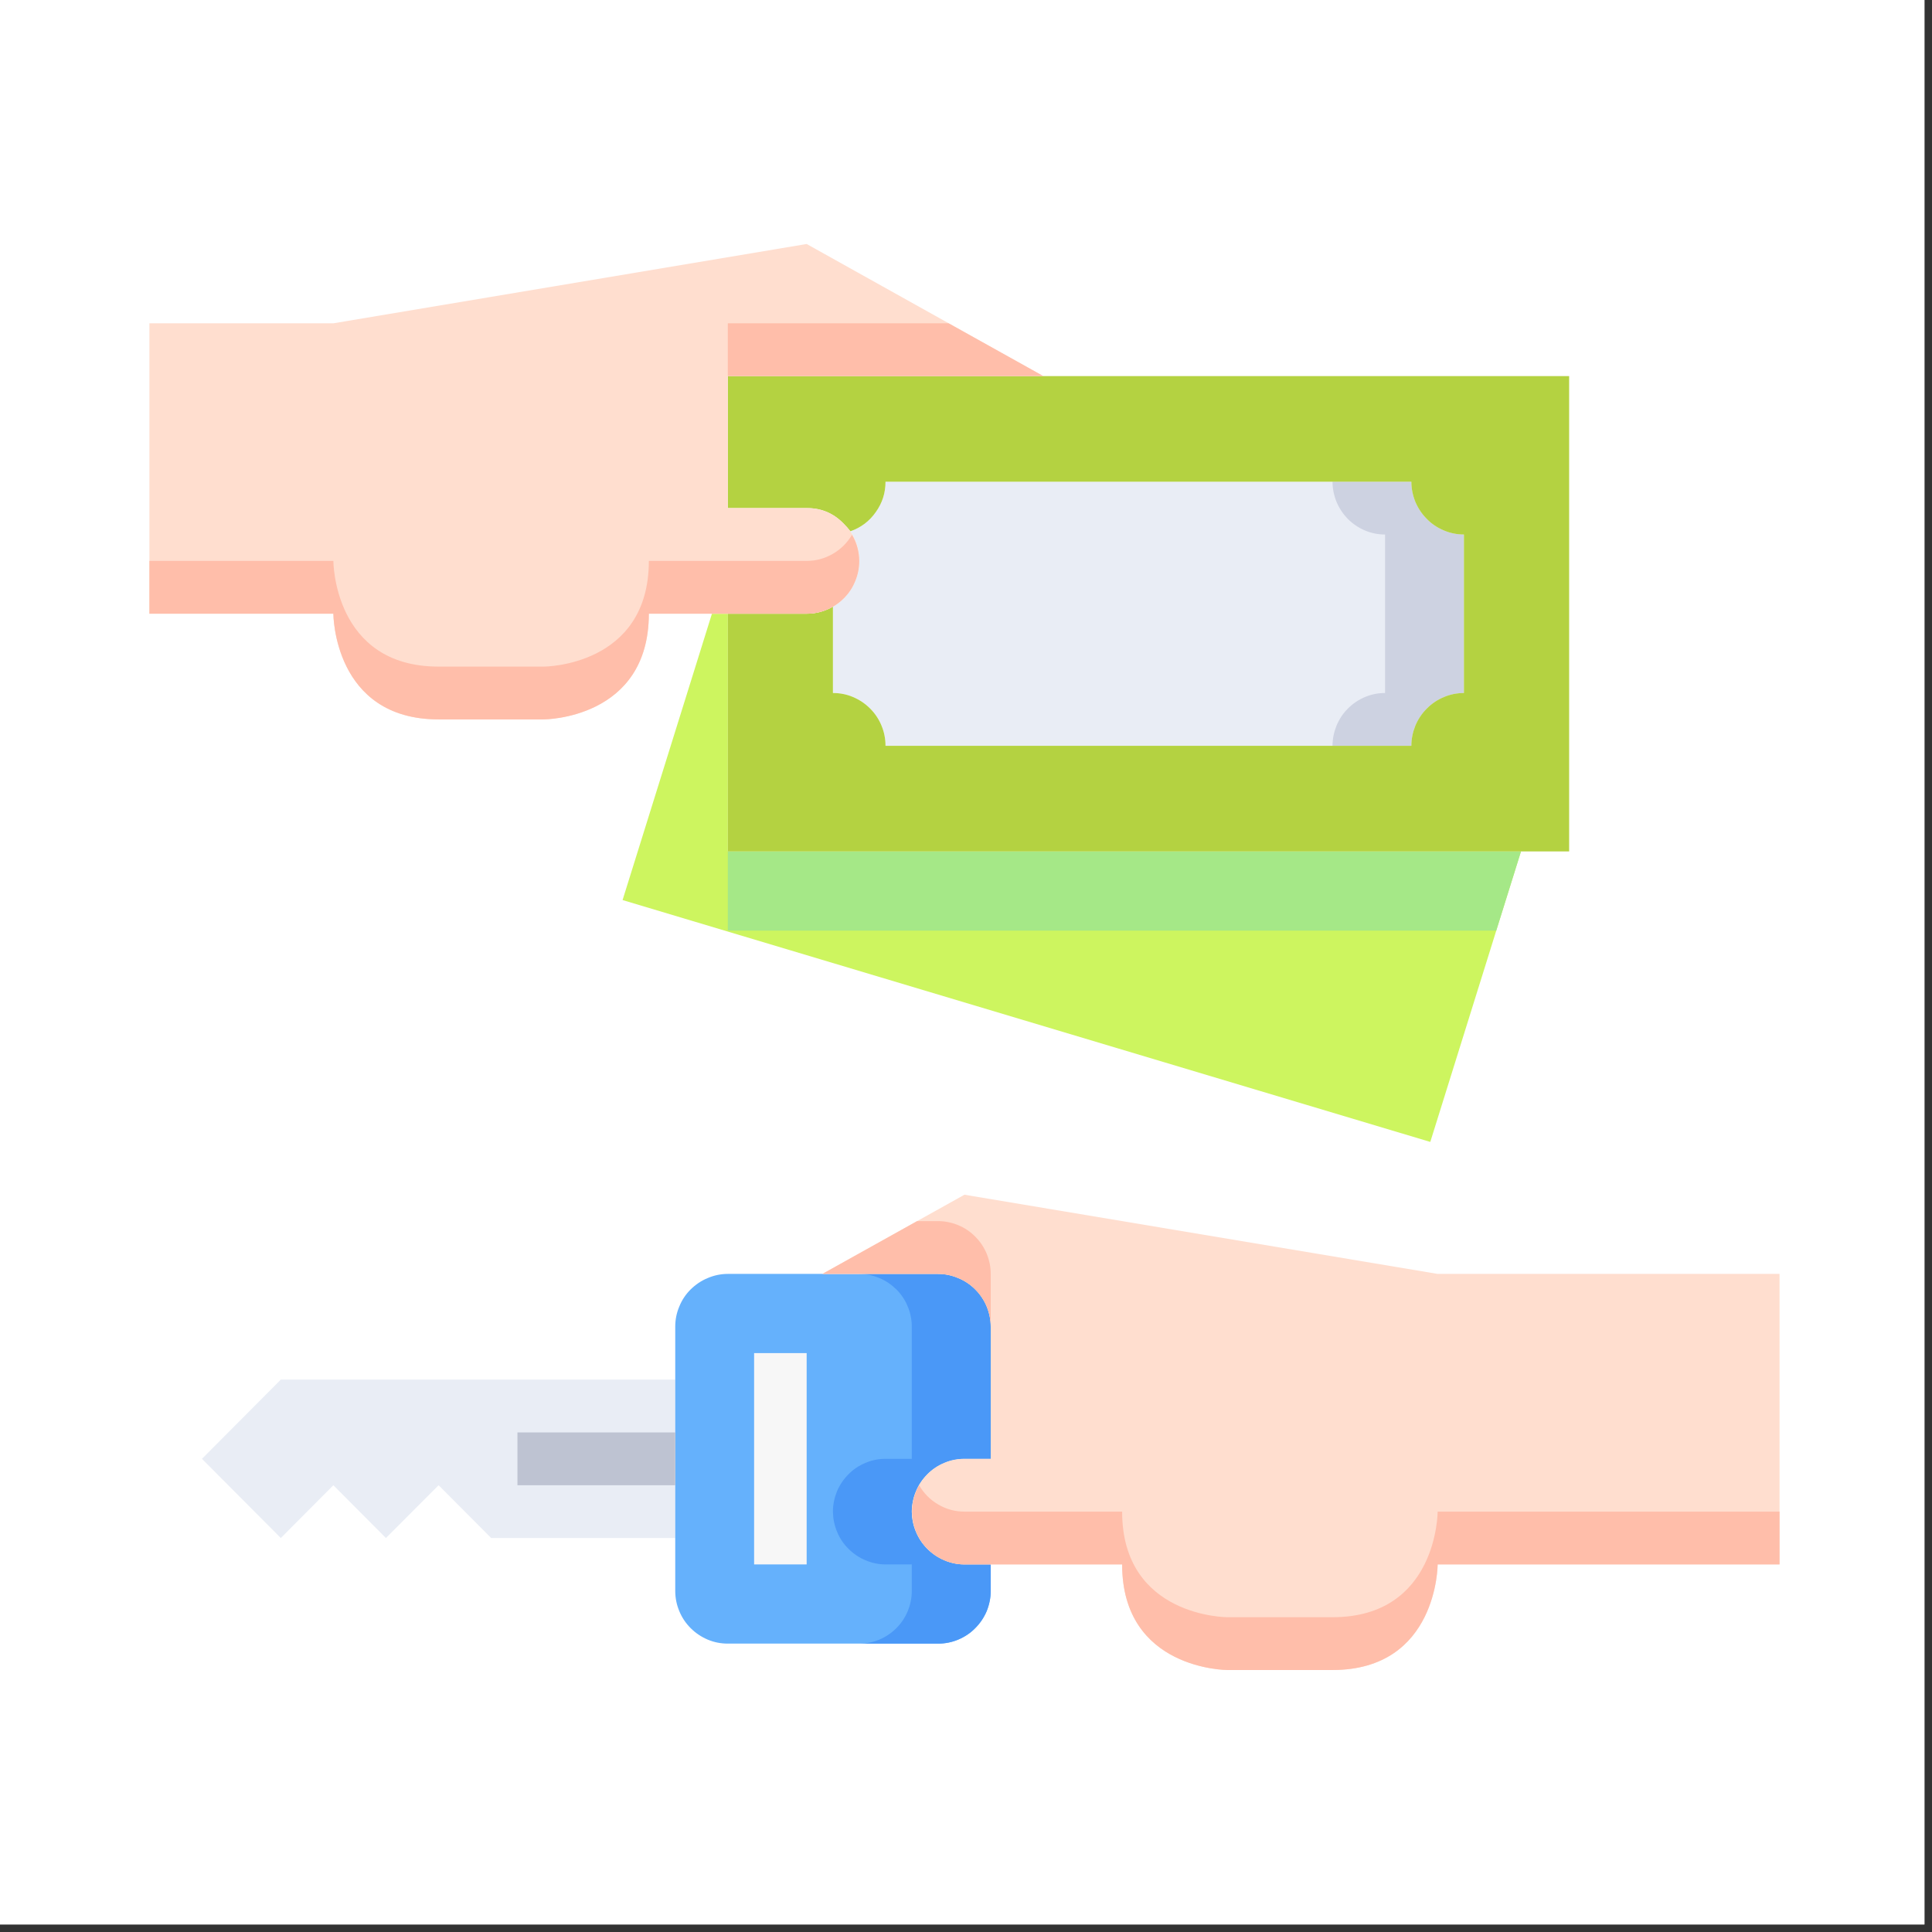
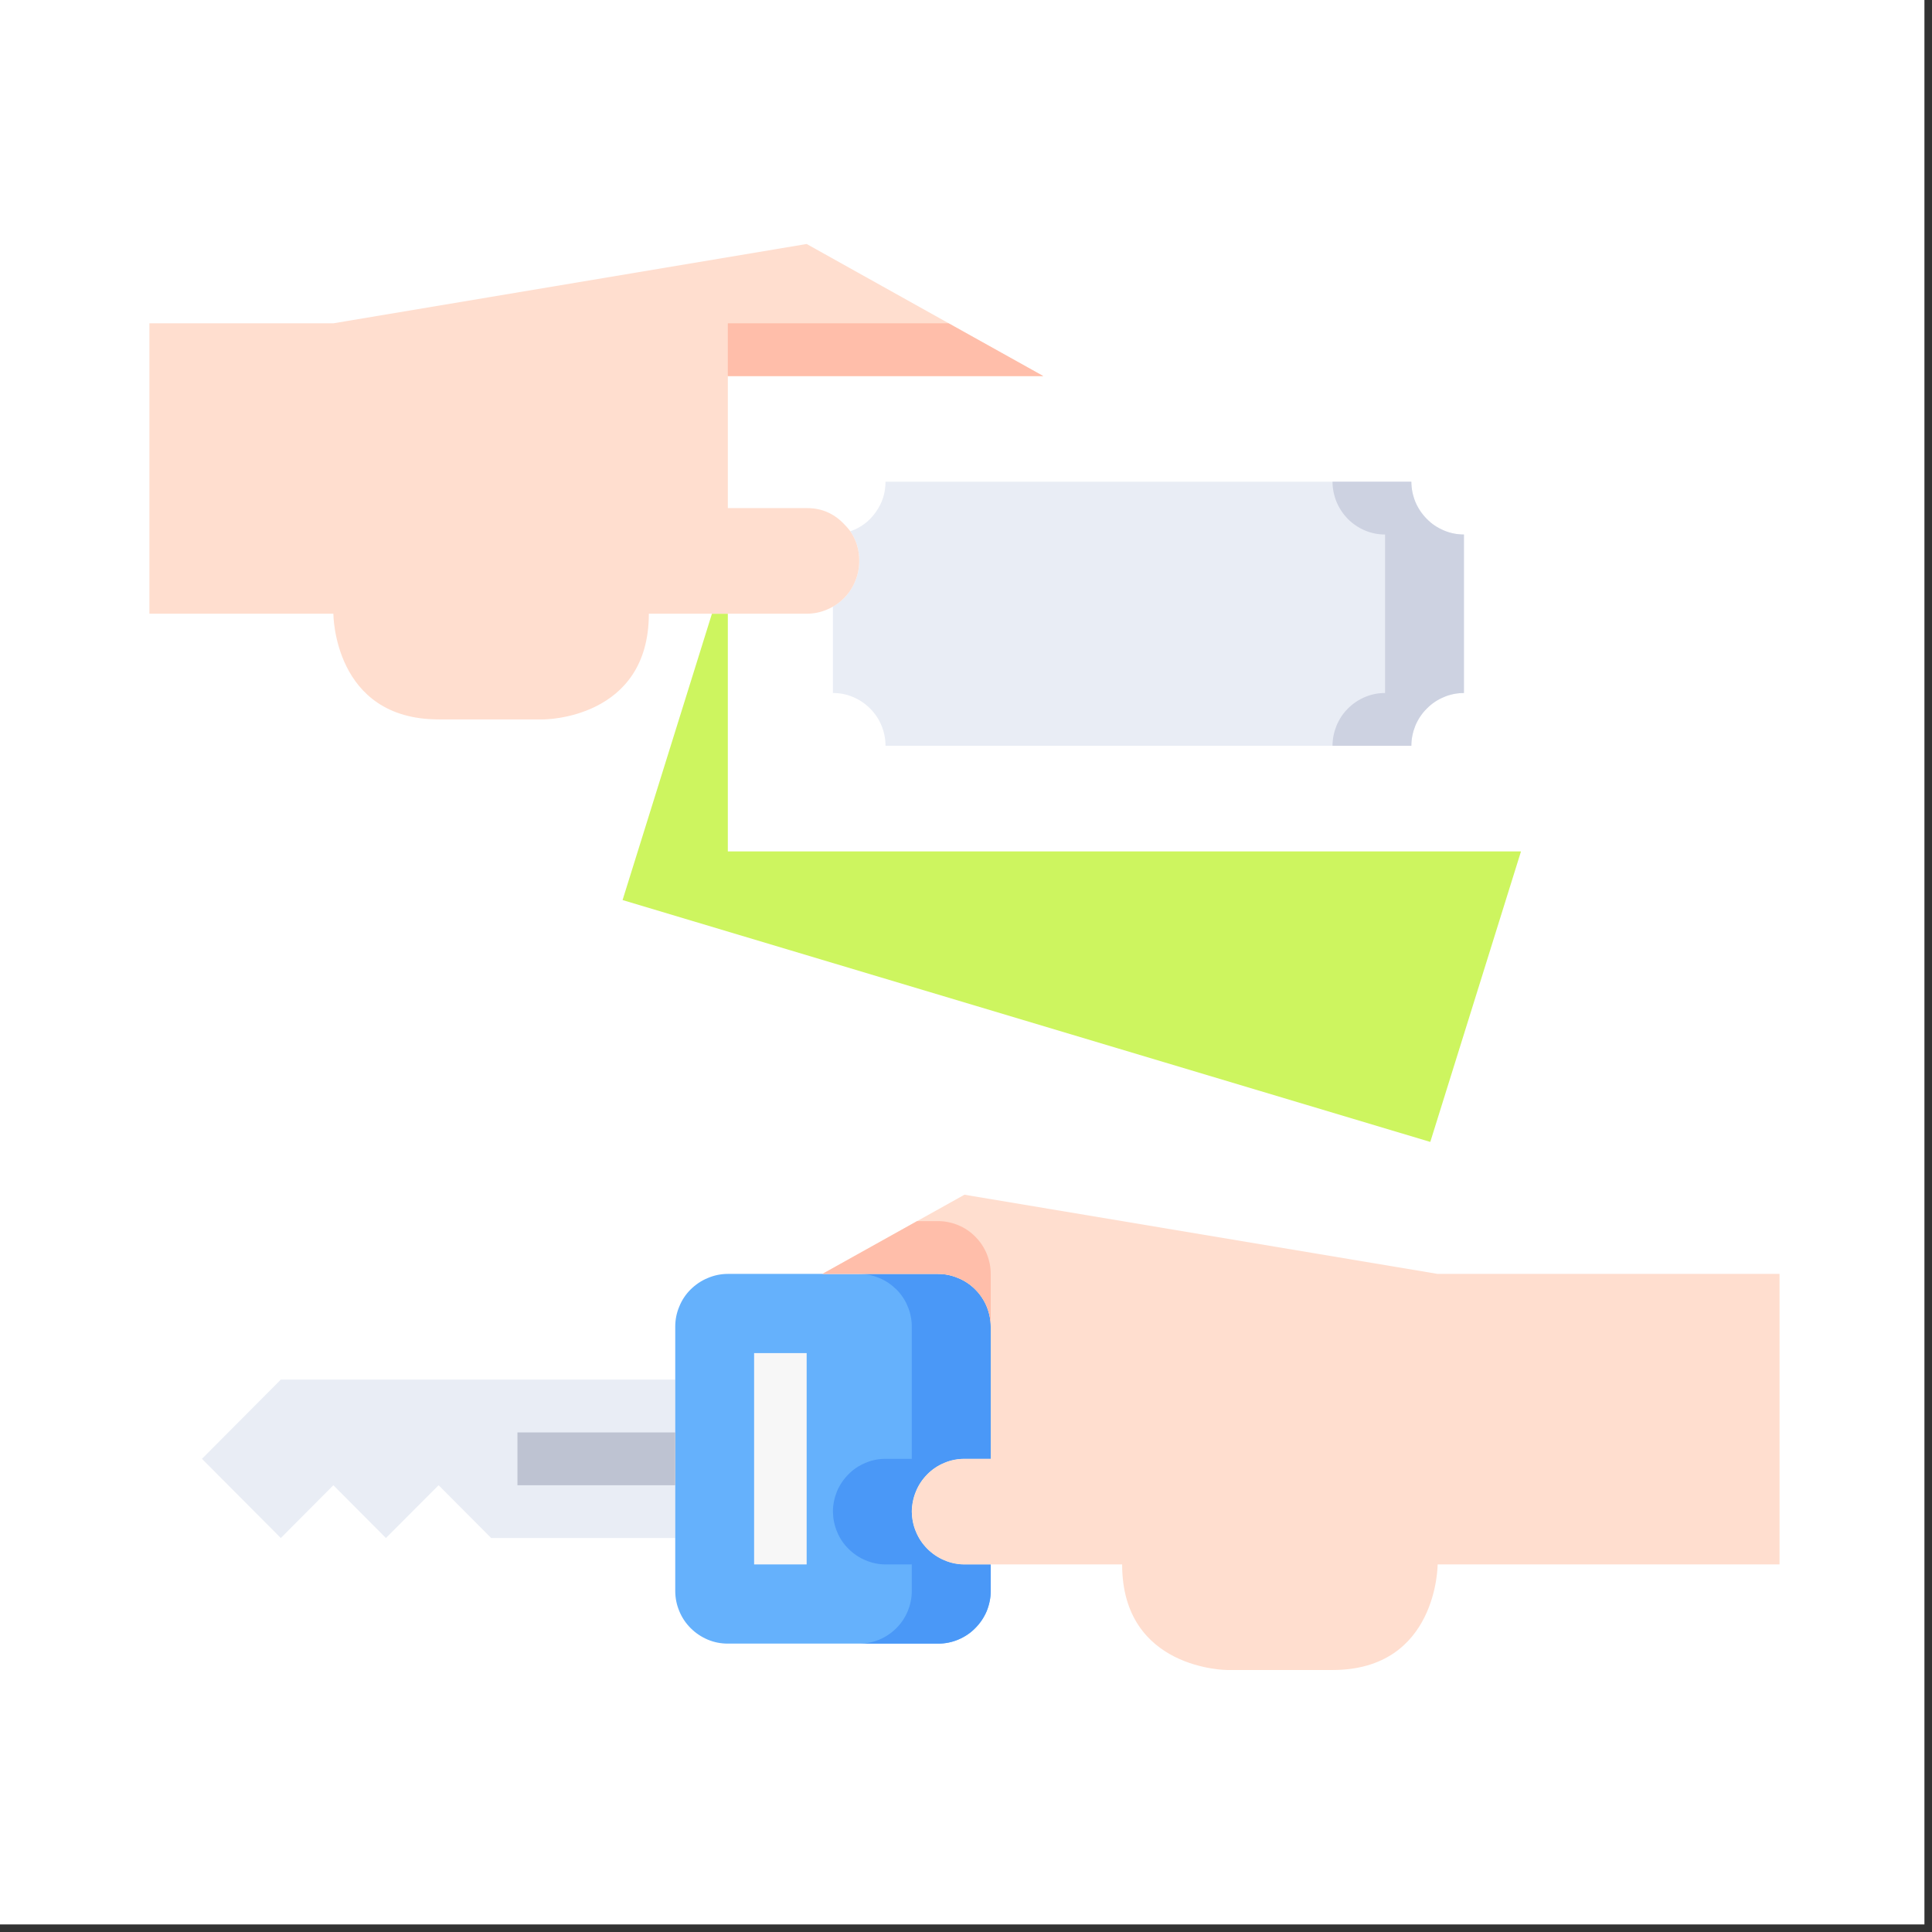
<svg xmlns="http://www.w3.org/2000/svg" width="85" zoomAndPan="magnify" viewBox="0 0 63.75 63.75" height="85" preserveAspectRatio="xMidYMid meet" version="1.2">
  <rect x="0" y="0" width="63.75" height="63.75" fill="#333333" stroke="none" />
  <defs>
    <clipPath id="8a14461ac9">
      <path d="M 0 0 L 63.5 0 L 63.5 63.5 L 0 63.5 Z M 0 0 " />
    </clipPath>
    <clipPath id="f6b6d1a80e">
      <path d="M 4.93 8.047 L 35 8.047 L 35 24 L 4.93 24 Z M 4.93 8.047 " />
    </clipPath>
    <clipPath id="821bd25877">
-       <path d="M 4.93 17 L 29 17 L 29 24 L 4.93 24 Z M 4.93 17 " />
-     </clipPath>
+       </clipPath>
    <clipPath id="5746be818e">
      <path d="M 27 39 L 58.719 39 L 58.719 55.113 L 27 55.113 Z M 27 39 " />
    </clipPath>
    <clipPath id="70e5f32f60">
-       <path d="M 30 49 L 58.719 49 L 58.719 55.113 L 30 55.113 Z M 30 49 " />
-     </clipPath>
+       </clipPath>
  </defs>
  <g id="7073532d3e">
    <g clip-rule="nonzero" clip-path="url(#8a14461ac9)">
-       <path style=" stroke:none;fill-rule:nonzero;fill:#ffffff;fill-opacity:1;" d="M 0 0 L 63.5 0 L 63.5 63.5 L 0 63.5 Z M 0 0 " />
      <path style=" stroke:none;fill-rule:nonzero;fill:#ffffff;fill-opacity:1;" d="M 0 0 L 63.5 0 L 63.5 63.5 L 0 63.5 Z M 0 0 " />
    </g>
    <path style=" stroke:none;fill-rule:nonzero;fill:#e9edf5;fill-opacity:1;" d="M 27.484 20.016 L 27.484 22.867 C 27.715 22.867 27.938 22.91 28.148 23 C 28.359 23.09 28.547 23.215 28.711 23.379 C 28.871 23.539 29 23.73 29.086 23.941 C 29.176 24.156 29.219 24.379 29.219 24.609 L 46.57 24.609 C 46.57 24.379 46.617 24.156 46.703 23.941 C 46.793 23.73 46.918 23.539 47.082 23.379 C 47.242 23.215 47.43 23.09 47.645 23 C 47.855 22.91 48.078 22.867 48.305 22.867 L 48.305 17.637 C 48.078 17.637 47.855 17.594 47.645 17.504 C 47.43 17.414 47.242 17.289 47.082 17.125 C 46.918 16.961 46.793 16.773 46.703 16.562 C 46.617 16.348 46.57 16.125 46.57 15.895 L 29.219 15.895 C 29.219 16.266 29.113 16.598 28.898 16.898 C 28.688 17.199 28.406 17.41 28.059 17.531 C 28.258 17.828 28.355 18.152 28.352 18.508 C 28.352 18.82 28.273 19.109 28.121 19.379 C 27.965 19.648 27.754 19.859 27.484 20.016 Z M 27.484 20.016 " />
    <path style=" stroke:none;fill-rule:nonzero;fill:#cdd2e1;fill-opacity:1;" d="M 45.703 22.867 L 45.703 17.637 C 45.473 17.637 45.254 17.594 45.039 17.504 C 44.828 17.414 44.641 17.289 44.477 17.125 C 44.316 16.961 44.191 16.773 44.102 16.562 C 44.016 16.348 43.969 16.125 43.969 15.895 L 46.57 15.895 C 46.57 16.125 46.617 16.348 46.703 16.562 C 46.793 16.773 46.918 16.961 47.082 17.125 C 47.242 17.289 47.43 17.414 47.645 17.504 C 47.855 17.594 48.078 17.637 48.305 17.637 L 48.305 22.867 C 48.078 22.867 47.855 22.91 47.645 23 C 47.43 23.09 47.242 23.215 47.082 23.379 C 46.918 23.539 46.793 23.73 46.703 23.941 C 46.617 24.156 46.57 24.379 46.57 24.609 L 43.969 24.609 C 43.969 24.379 44.016 24.156 44.102 23.941 C 44.191 23.73 44.316 23.539 44.477 23.379 C 44.641 23.215 44.828 23.09 45.039 23 C 45.254 22.91 45.473 22.867 45.703 22.867 Z M 45.703 22.867 " />
    <path style=" stroke:none;fill-rule:nonzero;fill:#cdf55f;fill-opacity:1;" d="M 24.016 20.25 L 23.492 20.25 L 20.543 29.699 L 47.195 37.68 L 50.188 28.094 L 24.016 28.094 Z M 24.016 20.25 " />
-     <path style=" stroke:none;fill-rule:nonzero;fill:#a5e887;fill-opacity:1;" d="M 24.016 30.707 L 24.016 28.094 L 50.188 28.094 L 49.371 30.707 Z M 24.016 30.707 " />
-     <path style=" stroke:none;fill-rule:nonzero;fill:#b4d241;fill-opacity:1;" d="M 26.617 16.766 C 27.098 16.762 27.504 16.934 27.84 17.281 C 27.918 17.359 27.992 17.441 28.059 17.531 C 28.406 17.41 28.688 17.199 28.898 16.898 C 29.113 16.598 29.219 16.266 29.219 15.895 L 46.57 15.895 C 46.57 16.125 46.617 16.348 46.703 16.562 C 46.793 16.773 46.918 16.961 47.082 17.125 C 47.242 17.289 47.43 17.414 47.645 17.504 C 47.855 17.594 48.078 17.637 48.305 17.637 L 48.305 22.867 C 48.078 22.867 47.855 22.91 47.645 23 C 47.43 23.09 47.242 23.215 47.082 23.379 C 46.918 23.539 46.793 23.73 46.703 23.941 C 46.617 24.156 46.57 24.379 46.57 24.609 L 29.219 24.609 C 29.219 24.379 29.176 24.156 29.086 23.941 C 29 23.73 28.871 23.539 28.711 23.379 C 28.547 23.215 28.359 23.09 28.148 23 C 27.938 22.91 27.715 22.867 27.484 22.867 L 27.484 20.016 C 27.215 20.172 26.926 20.25 26.617 20.25 L 24.016 20.25 L 24.016 28.094 L 51.777 28.094 L 51.777 12.41 L 24.016 12.41 L 24.016 16.766 Z M 26.617 16.766 " />
    <g clip-rule="nonzero" clip-path="url(#f6b6d1a80e)">
      <path style=" stroke:none;fill-rule:nonzero;fill:#ffdecf;fill-opacity:1;" d="M 24.016 16.766 L 24.016 12.41 L 34.426 12.41 L 26.617 8.051 L 11 10.668 L 4.93 10.668 L 4.93 20.25 L 11 20.25 C 11 20.25 11 23.738 14.473 23.738 L 17.941 23.738 C 17.941 23.738 21.41 23.738 21.41 20.25 L 26.617 20.25 C 26.848 20.25 27.07 20.207 27.281 20.117 C 27.492 20.031 27.68 19.906 27.844 19.742 C 28.008 19.578 28.133 19.391 28.219 19.176 C 28.309 18.961 28.352 18.738 28.352 18.508 C 28.355 18.152 28.258 17.828 28.059 17.531 C 27.992 17.441 27.918 17.359 27.84 17.281 C 27.504 16.934 27.098 16.762 26.617 16.766 Z M 24.016 16.766 " />
    </g>
    <path style=" stroke:none;fill-rule:nonzero;fill:#ffbeaa;fill-opacity:1;" d="M 24.016 10.668 L 31.301 10.668 L 34.426 12.41 L 24.016 12.41 Z M 24.016 10.668 " />
    <g clip-rule="nonzero" clip-path="url(#821bd25877)">
      <path style=" stroke:none;fill-rule:nonzero;fill:#ffbeaa;fill-opacity:1;" d="M 14.473 21.996 L 17.941 21.996 C 17.941 21.996 21.41 21.996 21.41 18.508 L 26.617 18.508 C 26.926 18.508 27.215 18.43 27.484 18.273 C 27.746 18.121 27.957 17.91 28.113 17.648 C 28.27 17.914 28.348 18.199 28.352 18.508 C 28.352 18.738 28.309 18.961 28.219 19.176 C 28.133 19.391 28.008 19.578 27.844 19.742 C 27.68 19.906 27.492 20.031 27.281 20.117 C 27.07 20.207 26.848 20.25 26.617 20.25 L 21.41 20.25 C 21.41 23.738 17.941 23.738 17.941 23.738 L 14.473 23.738 C 11 23.738 11 20.25 11 20.25 L 4.93 20.25 L 4.93 18.508 L 11 18.508 C 11 18.508 11 21.996 14.473 21.996 Z M 14.473 21.996 " />
    </g>
    <path style=" stroke:none;fill-rule:nonzero;fill:#e9edf5;fill-opacity:1;" d="M 9.266 45.523 L 22.281 45.523 L 22.281 50.75 L 16.207 50.75 L 14.473 49.008 L 12.734 50.75 L 11 49.008 L 9.266 50.75 L 6.664 48.137 Z M 9.266 45.523 " />
    <path style=" stroke:none;fill-rule:nonzero;fill:#65b1fc;fill-opacity:1;" d="M 24.016 42.035 L 30.953 42.035 C 31.184 42.035 31.406 42.082 31.617 42.172 C 31.832 42.258 32.02 42.387 32.18 42.547 C 32.344 42.711 32.469 42.898 32.559 43.113 C 32.645 43.324 32.691 43.547 32.691 43.777 L 32.691 48.137 L 31.824 48.137 C 31.594 48.137 31.371 48.18 31.16 48.27 C 30.945 48.359 30.758 48.484 30.598 48.648 C 30.434 48.812 30.309 49 30.223 49.211 C 30.133 49.426 30.09 49.648 30.086 49.879 C 30.09 50.109 30.133 50.332 30.223 50.543 C 30.312 50.758 30.438 50.945 30.598 51.105 C 30.762 51.27 30.949 51.395 31.16 51.484 C 31.371 51.574 31.594 51.621 31.824 51.621 L 32.691 51.621 L 32.691 52.492 C 32.691 52.723 32.645 52.945 32.559 53.16 C 32.469 53.371 32.344 53.559 32.18 53.723 C 32.02 53.887 31.832 54.012 31.617 54.102 C 31.406 54.191 31.184 54.234 30.953 54.234 L 24.016 54.234 C 23.785 54.234 23.562 54.191 23.352 54.102 C 23.141 54.012 22.953 53.887 22.789 53.723 C 22.625 53.559 22.5 53.371 22.414 53.16 C 22.324 52.945 22.281 52.723 22.281 52.492 L 22.281 43.777 C 22.281 43.547 22.324 43.324 22.414 43.113 C 22.5 42.898 22.625 42.711 22.789 42.547 C 22.953 42.387 23.141 42.258 23.352 42.172 C 23.562 42.082 23.785 42.035 24.016 42.035 Z M 24.016 42.035 " />
    <path style=" stroke:none;fill-rule:nonzero;fill:#4a98f7;fill-opacity:1;" d="M 30.086 43.777 L 30.086 48.137 L 29.219 48.137 C 28.988 48.137 28.77 48.18 28.559 48.27 C 28.344 48.359 28.156 48.484 27.996 48.648 C 27.832 48.812 27.707 49 27.617 49.211 C 27.531 49.426 27.484 49.648 27.484 49.879 C 27.488 50.109 27.531 50.332 27.621 50.543 C 27.707 50.758 27.836 50.945 27.996 51.105 C 28.16 51.27 28.348 51.395 28.559 51.484 C 28.77 51.574 28.992 51.621 29.219 51.621 L 30.086 51.621 L 30.086 52.492 C 30.086 52.723 30.043 52.945 29.953 53.16 C 29.867 53.371 29.742 53.559 29.578 53.723 C 29.414 53.887 29.227 54.012 29.016 54.102 C 28.805 54.191 28.582 54.234 28.352 54.234 L 30.953 54.234 C 31.184 54.234 31.406 54.191 31.617 54.102 C 31.832 54.012 32.02 53.887 32.18 53.723 C 32.344 53.559 32.469 53.371 32.559 53.16 C 32.645 52.945 32.691 52.723 32.691 52.492 L 32.691 51.621 L 31.824 51.621 C 31.594 51.621 31.371 51.574 31.16 51.484 C 30.949 51.395 30.762 51.27 30.598 51.105 C 30.438 50.945 30.312 50.758 30.223 50.543 C 30.133 50.332 30.09 50.109 30.086 49.879 C 30.09 49.648 30.133 49.426 30.223 49.211 C 30.309 49 30.434 48.812 30.598 48.648 C 30.758 48.484 30.945 48.359 31.16 48.27 C 31.371 48.18 31.594 48.137 31.824 48.137 L 32.691 48.137 L 32.691 43.777 C 32.691 43.547 32.645 43.324 32.559 43.113 C 32.469 42.898 32.344 42.711 32.18 42.547 C 32.02 42.387 31.832 42.258 31.617 42.172 C 31.406 42.082 31.184 42.035 30.953 42.035 L 28.352 42.035 C 28.582 42.035 28.805 42.082 29.016 42.172 C 29.227 42.258 29.414 42.387 29.578 42.547 C 29.742 42.711 29.867 42.898 29.953 43.113 C 30.043 43.324 30.086 43.547 30.086 43.777 Z M 30.086 43.777 " />
    <g clip-rule="nonzero" clip-path="url(#5746be818e)">
      <path style=" stroke:none;fill-rule:nonzero;fill:#ffdecf;fill-opacity:1;" d="M 31.824 48.137 L 32.691 48.137 L 32.691 43.777 C 32.691 43.547 32.645 43.324 32.559 43.113 C 32.469 42.898 32.344 42.711 32.18 42.547 C 32.02 42.387 31.832 42.258 31.617 42.172 C 31.406 42.082 31.184 42.035 30.953 42.035 L 27.137 42.035 L 31.824 39.422 L 47.438 42.035 L 58.719 42.035 L 58.719 51.621 L 47.438 51.621 C 47.438 51.621 47.438 55.105 43.969 55.105 L 40.5 55.105 C 40.5 55.105 37.027 55.105 37.027 51.621 L 31.824 51.621 C 31.594 51.621 31.371 51.574 31.16 51.484 C 30.949 51.395 30.762 51.27 30.598 51.105 C 30.438 50.945 30.312 50.758 30.223 50.543 C 30.133 50.332 30.09 50.109 30.086 49.879 C 30.09 49.648 30.133 49.426 30.223 49.211 C 30.309 49 30.434 48.812 30.598 48.648 C 30.758 48.484 30.945 48.359 31.16 48.27 C 31.371 48.18 31.594 48.137 31.824 48.137 Z M 31.824 48.137 " />
    </g>
    <path style=" stroke:none;fill-rule:nonzero;fill:#ffbeaa;fill-opacity:1;" d="M 30.953 40.293 L 30.262 40.293 L 27.137 42.035 L 30.953 42.035 C 31.184 42.035 31.406 42.082 31.617 42.172 C 31.832 42.258 32.02 42.387 32.18 42.547 C 32.344 42.711 32.469 42.898 32.559 43.113 C 32.645 43.324 32.691 43.547 32.691 43.777 L 32.691 42.035 C 32.691 41.805 32.645 41.582 32.559 41.371 C 32.469 41.156 32.344 40.969 32.18 40.805 C 32.02 40.641 31.832 40.516 31.617 40.426 C 31.406 40.34 31.184 40.293 30.953 40.293 Z M 30.953 40.293 " />
    <g clip-rule="nonzero" clip-path="url(#70e5f32f60)">
      <path style=" stroke:none;fill-rule:nonzero;fill:#ffbeaa;fill-opacity:1;" d="M 43.969 53.363 L 40.5 53.363 C 40.5 53.363 37.027 53.363 37.027 49.879 L 31.824 49.879 C 31.516 49.879 31.227 49.801 30.961 49.645 C 30.691 49.488 30.484 49.277 30.328 49.008 C 30.254 49.141 30.195 49.277 30.156 49.426 C 30.117 49.574 30.098 49.723 30.098 49.875 C 30.098 50.027 30.117 50.18 30.156 50.328 C 30.195 50.473 30.25 50.613 30.328 50.746 C 30.402 50.879 30.492 51 30.602 51.105 C 30.707 51.215 30.828 51.309 30.957 51.383 C 31.09 51.461 31.227 51.52 31.375 51.559 C 31.523 51.602 31.672 51.621 31.824 51.621 L 37.027 51.621 C 37.027 55.105 40.5 55.105 40.5 55.105 L 43.969 55.105 C 47.438 55.105 47.438 51.621 47.438 51.621 L 58.719 51.621 L 58.719 49.879 L 47.438 49.879 C 47.438 49.879 47.438 53.363 43.969 53.363 Z M 43.969 53.363 " />
    </g>
    <path style=" stroke:none;fill-rule:nonzero;fill:#bec3d2;fill-opacity:1;" d="M 17.074 49.008 L 17.074 47.266 L 22.281 47.266 L 22.281 49.008 Z M 17.074 49.008 " />
-     <path style=" stroke:none;fill-rule:nonzero;fill:#f7f7f7;fill-opacity:1;" d="M 24.883 51.621 L 24.883 44.648 L 26.617 44.648 L 26.617 51.621 Z M 24.883 51.621 " />
+     <path style=" stroke:none;fill-rule:nonzero;fill:#f7f7f7;fill-opacity:1;" d="M 24.883 51.621 L 24.883 44.648 L 26.617 44.648 L 26.617 51.621 Z " />
  </g>
</svg>